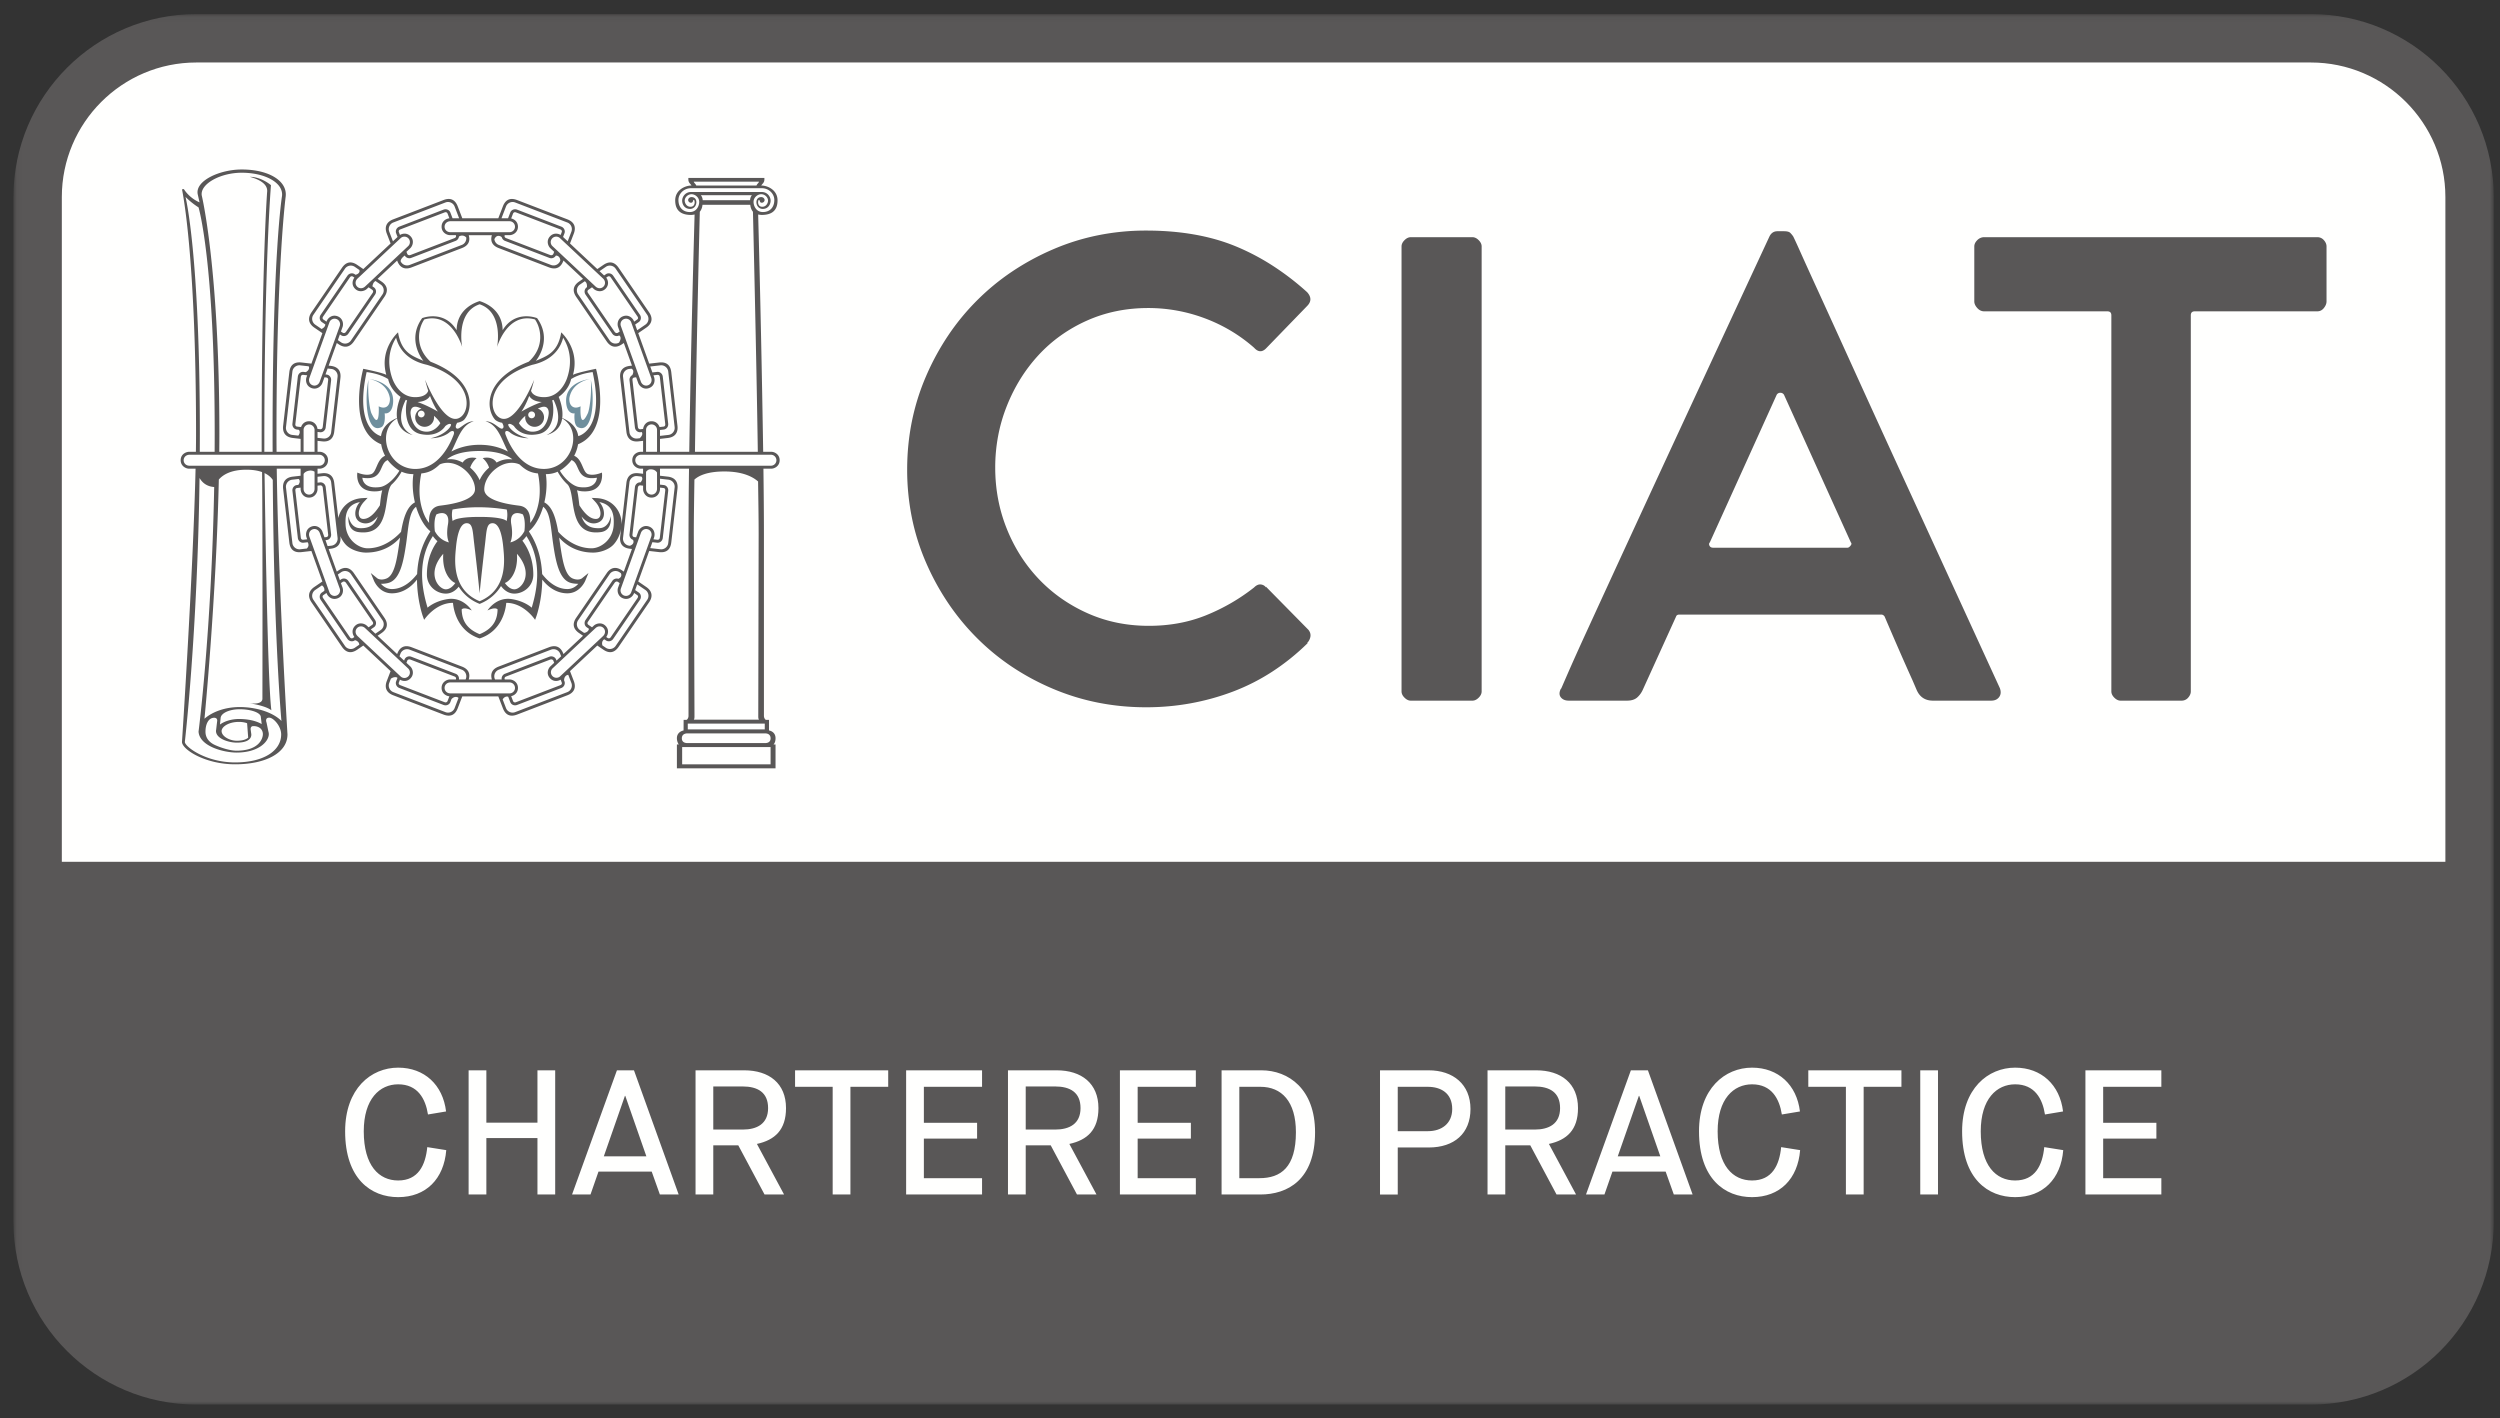
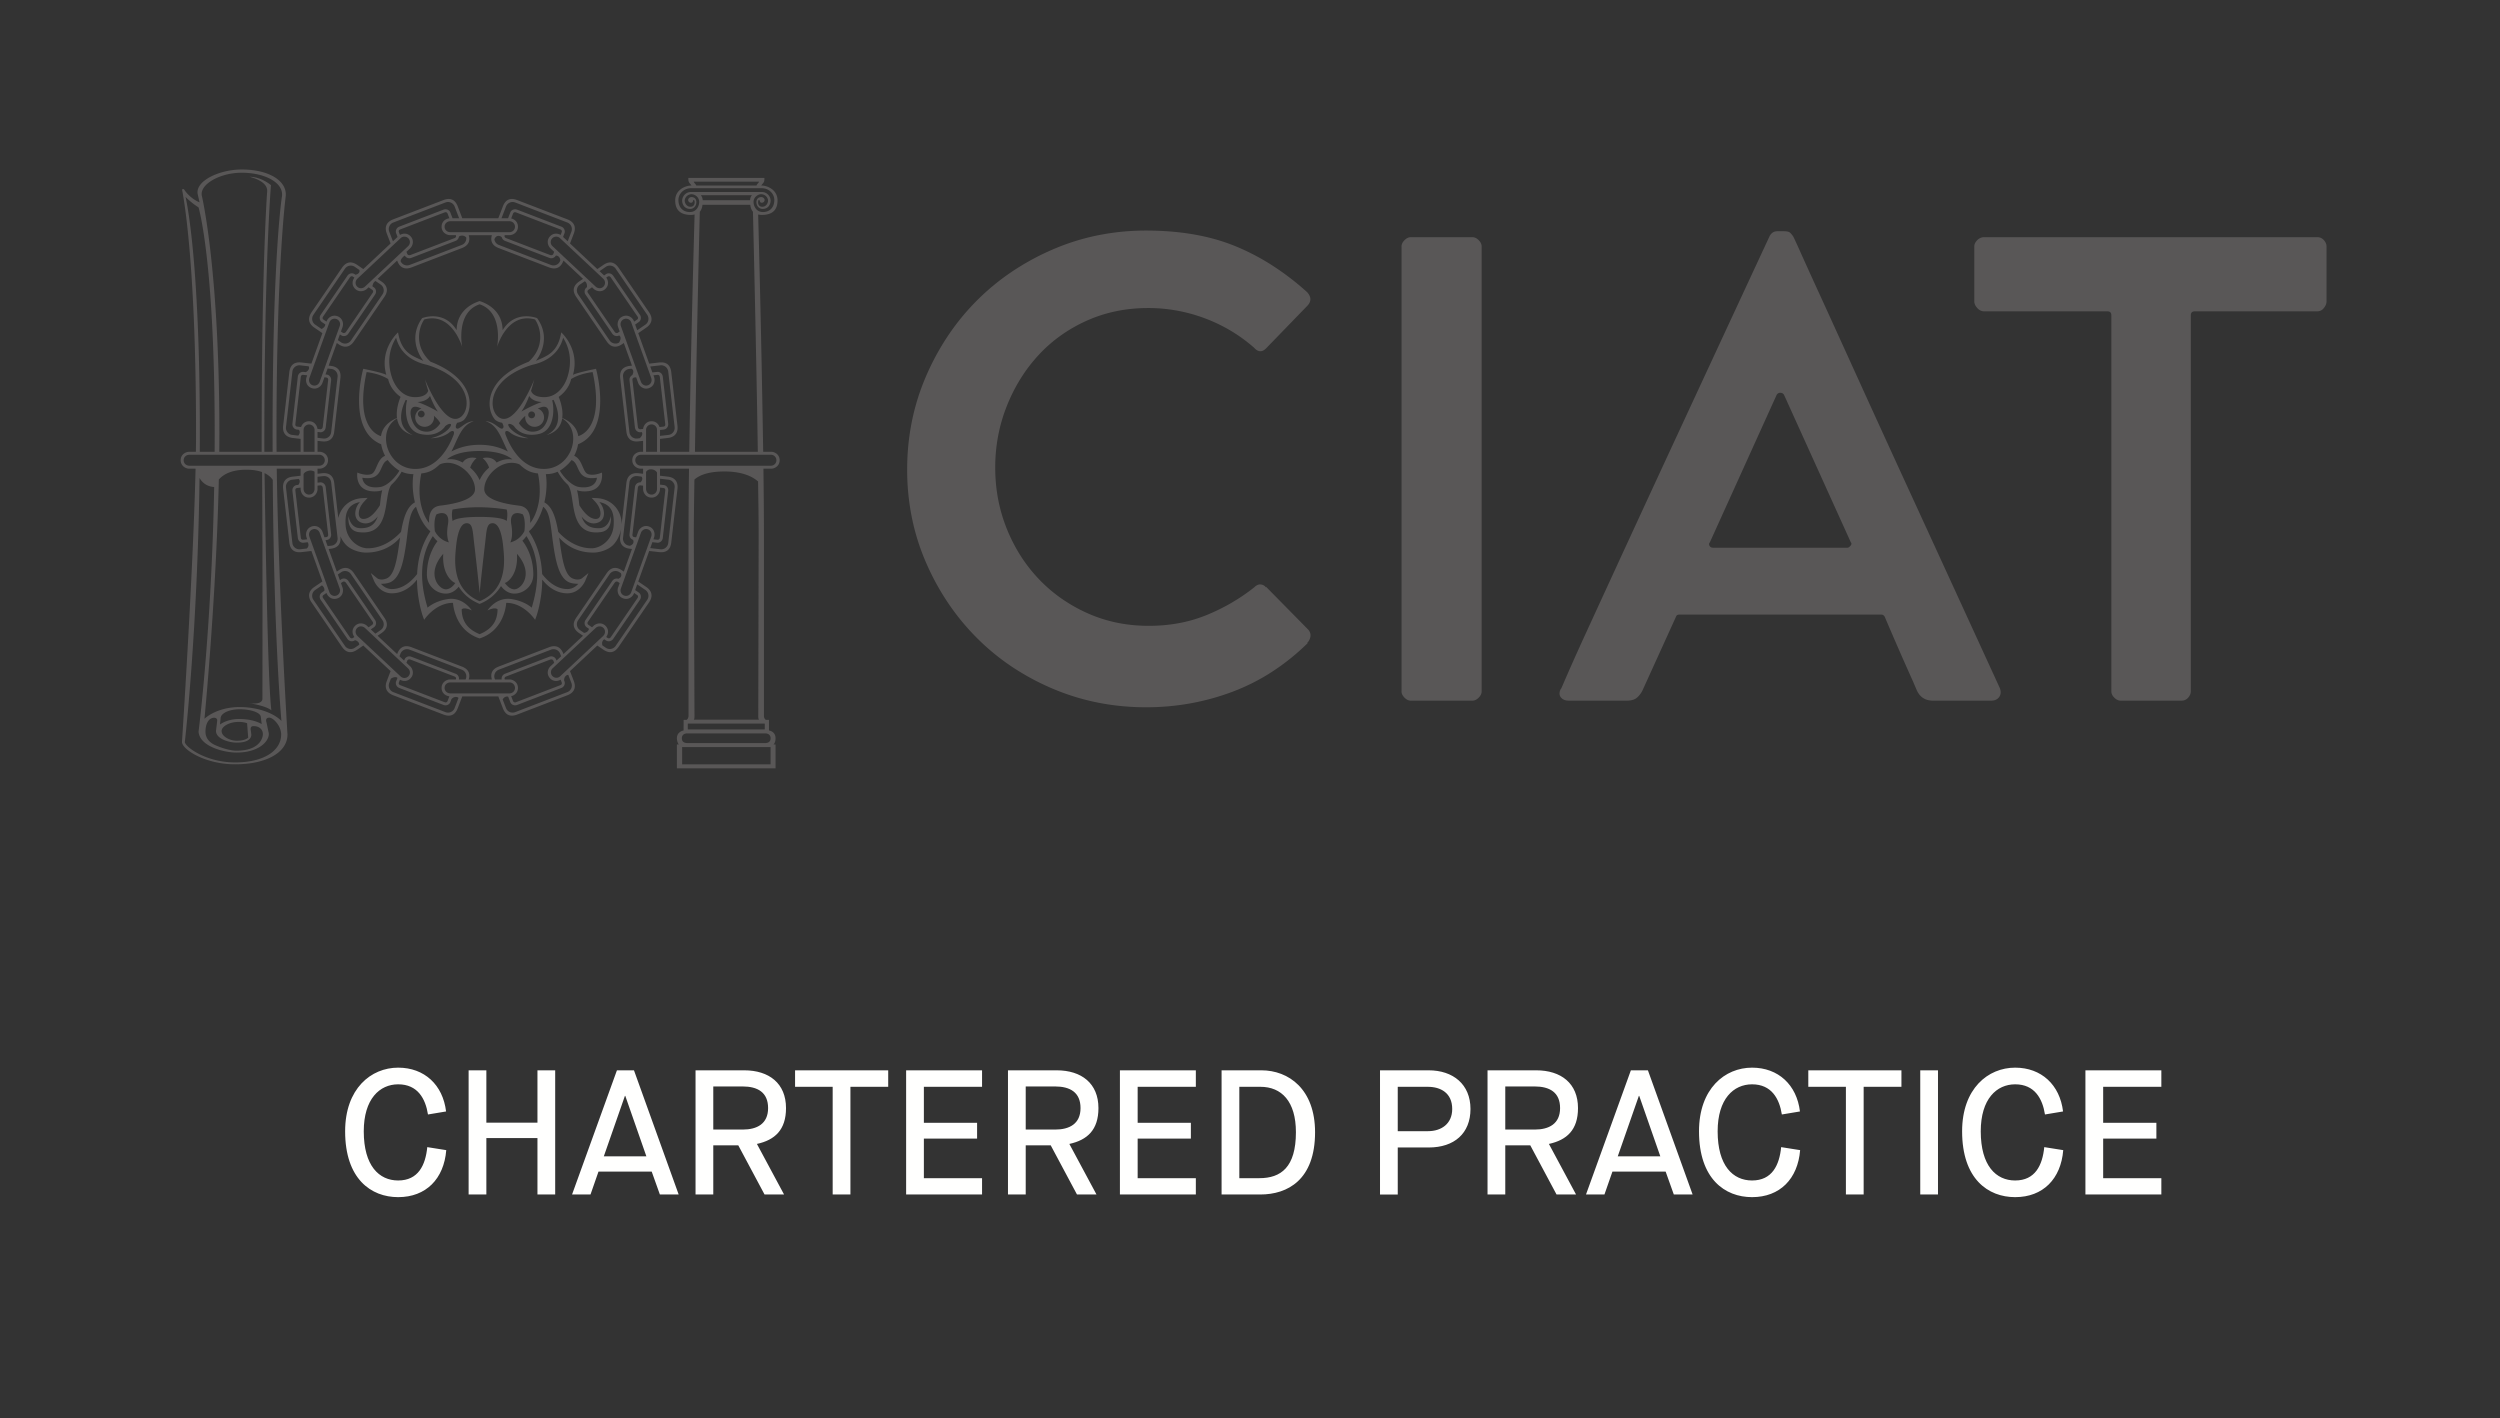
<svg xmlns="http://www.w3.org/2000/svg" xmlns:xlink="http://www.w3.org/1999/xlink" viewBox="0 0 372 211">
  <rect x="0" y="0" width="372" height="211" fill="#333333" stroke="none" />
  <defs />
  <defs>
-     <path id="a" d="M.06.099h369.012v206.9H.06z" />
+     <path id="a" d="M.06.099v206.9H.06z" />
  </defs>
  <g fill="none" fill-rule="evenodd">
    <g transform="translate(2 2)">
      <mask id="b" fill="#fff">
        <use xlink:href="#a" />
      </mask>
      <path fill="#FFFFFE" d="M27.213 3.699C14.192 3.699 3.6 14.292 3.6 27.312v102.525h361.872V27.312c0-13.02-10.593-23.613-23.613-23.613" mask="url(#b)" />
      <path fill="#595757" d="M7.2 27.312c0-11.035 8.978-20.013 20.013-20.013h314.646c11.035 0 20.014 8.978 20.014 20.013v98.926H7.2V27.312zm361.872 101.023V27.312c0-15.005-12.207-27.213-27.213-27.213H27.213C12.208.099 0 12.307 0 27.312v152.475c0 15.029 12.184 27.212 27.213 27.212H341.86c15.029 0 27.212-12.183 27.212-27.212v-51.452z" mask="url(#b)" />
    </g>
    <path fill="#595757" d="M134.986 69.874c0-2.463.235-4.853.703-7.168a33.808 33.808 0 012.106-6.724 37.461 37.461 0 013.3-6.071 34.846 34.846 0 019.495-9.496 37.39 37.39 0 016.072-3.299 33.763 33.763 0 016.724-2.106 36.003 36.003 0 017.167-.702c2.528 0 4.897.193 7.105.579 2.209.385 4.257.964 6.146 1.735a34.134 34.134 0 015.504 2.871 39.834 39.834 0 015.186 3.977c.328.362.492.715.492 1.06 0 .345-.164.681-.492 1.01l-6.109 6.305c-.295.295-.591.434-.886.418-.296-.017-.592-.189-.888-.518a23.339 23.339 0 00-3.46-2.523 23.749 23.749 0 00-3.879-1.86 23.86 23.86 0 00-8.423-1.527c-1.643 0-3.223.156-4.742.468-1.52.312-2.977.779-4.372 1.403a22.535 22.535 0 00-3.891 2.217 21.295 21.295 0 00-3.3 2.906 23.532 23.532 0 00-2.686 3.522 25.41 25.41 0 00-2.043 4.065 23.967 23.967 0 00-1.294 4.458 25.328 25.328 0 00-.432 4.704c0 1.609.144 3.173.432 4.692a23.438 23.438 0 001.294 4.422 24.294 24.294 0 002.056 4.014 22.836 22.836 0 002.721 3.473 22.26 22.26 0 003.337 2.87 23.508 23.508 0 003.906 2.204 21.036 21.036 0 004.371 1.404c1.518.311 3.099.467 4.741.467 1.544 0 3.025-.131 4.445-.394a21.02 21.02 0 004.078-1.181 29.615 29.615 0 003.731-1.823 28.876 28.876 0 003.41-2.315c.164-.165.329-.284.493-.357a.948.948 0 01.493-.087c.164.017.312.063.444.136.13.074.246.176.344.308v-.1l6.306 6.405c.131.164.221.333.27.505.049.172.057.349.026.529a1.776 1.776 0 01-.493.936h.098a33.76 33.76 0 01-5.308 4.273 30.63 30.63 0 01-5.873 2.968 36.065 36.065 0 01-6.294 1.736c-2.143.387-4.331.58-6.564.58-2.464 0-4.852-.23-7.167-.69a34.323 34.323 0 01-6.724-2.069 36.637 36.637 0 01-6.072-3.262 34.393 34.393 0 01-5.209-4.275 35.15 35.15 0 01-4.286-5.197 37.383 37.383 0 01-3.3-6.034 33.309 33.309 0 01-2.106-6.687 35.905 35.905 0 01-.703-7.155M208.549 36.672c0-.328.148-.64.444-.936.296-.296.607-.443.935-.443h9.164c.327 0 .641.147.935.443.296.296.442.608.442.936v66.206c0 .33-.146.641-.442.936-.294.296-.608.444-.935.444h-9.164c-.328 0-.639-.148-.935-.444-.296-.295-.444-.606-.444-.936V36.672M274.916 81.499c.13 0 .277-.099.441-.295.164-.197.182-.36.05-.494l-9.949-21.969a.62.62 0 00-.542-.297.616.616 0 00-.543.297l-9.951 21.969c-.131.134-.147.297-.048.494.098.196.278.295.542.295h20zm22.658 20.887c.197.527.164.97-.098 1.329-.263.363-.657.542-1.181.542h-8.67c-1.184 0-2.004-.557-2.463-1.675l-.592-1.379c-.329-.722-.805-1.79-1.43-3.202a658.622 658.622 0 01-2.708-6.257c-.132-.196-.295-.293-.492-.293h-30.05c-.262 0-.427.097-.492.293l-4.926 10.838a3.384 3.384 0 01-.837 1.183c-.363.33-.872.492-1.528.492h-8.669c-.525 0-.921-.162-1.183-.492-.262-.329-.262-.754 0-1.281 0 .067.049-.015.148-.246.099-.229.427-.986.986-2.266a388.29 388.29 0 012.708-6.011 7735.049 7735.049 0 0114.089-30.541c3.547-7.651 7.914-17.059 13.104-28.226.261-.526.655-.787 1.182-.787h.986c.459 0 .77.083.934.245.164.164.313.345.444.542.197.394.576 1.216 1.133 2.464a770.43 770.43 0 002.709 5.96c1.247 2.726 3.005 6.585 5.271 11.575a4663.544 4663.544 0 008.671 18.966c3.512 7.652 7.833 17.062 12.954 28.227zM345.794 35.736c.262.296.394.608.394.936v8.177c0 .331-.132.658-.394.985-.262.33-.59.493-.985.493h-18.226c-.394 0-.59.197-.59.591v55.96c0 .329-.135.641-.396.936a1.26 1.26 0 01-.985.443h-9.064c-.329 0-.639-.147-.936-.443-.295-.295-.443-.607-.443-.936v-55.96c0-.394-.197-.591-.591-.591h-18.325c-.394 0-.739-.163-1.035-.493-.295-.327-.443-.654-.443-.985v-8.177c0-.328.148-.64.443-.936a1.423 1.423 0 011.035-.444h49.556c.395 0 .723.149.985.444M116.012 68.483c0-.859-.738-1.258-1.258-1.258h-1.192a3230.488 3230.488 0 00-.747-35.306s.328.064.518.064c1.112 0 2.366-.339 2.366-2.166 0-1.559-1.488-2.212-2.417-2.212.107-.245.46-.389.46-.908l.002-.221h-8.202l-3.116.001.002.221c0 .52.353.663.46.908-.927 0-2.417.653-2.417 2.212 0 1.828 1.266 2.165 2.367 2.165.189 0 .519-.064.519-.064-.067 2.381-.568 20.017-.795 35.306h-4.353v-1.919l1.155-.134c1.132-.13 1.557-.838 1.443-1.82l-.92-7.969c-.112-.98-.636-1.578-1.819-1.443l-1.465.169-1.632-4.538 1.187-.814c.941-.644.987-1.468.43-2.282l-4.53-6.622c-.557-.815-1.301-1.1-2.282-.427l-.896.612-4.061-3.808.563-1.466c.408-1.063-.023-1.769-.945-2.123l-7.489-2.874c-.922-.353-1.694-.166-2.122.946l-.677 1.764H68.79l-.676-1.764c-.427-1.112-1.199-1.299-2.123-.946l-7.488 2.874c-.923.354-1.352 1.06-.945 2.123l.563 1.466-4.061 3.808-.895-.612c-.983-.673-1.725-.388-2.284.427l-4.53 6.622c-.557.814-.511 1.638.429 2.282l1.189.814-1.632 4.538-1.466-.169c-1.182-.135-1.707.463-1.82 1.443l-.919 7.969c-.113.982.312 1.69 1.443 1.82l1.157.134v1.919h-3.579a356.47 356.47 0 01-.011-2.709c0-24.864 1.368-35.281 1.368-35.281.268-2.308-2.492-4.016-6.546-4.016-3.272 0-6.956 1.682-6.543 3.691l.272 1.202c-1.588-.681-2.336-1.98-2.336-1.98l-.278.044s2.092 9.482 2.092 36.34c0 .845-.009 1.752-.022 2.709h-.978c-.556 0-1.287.399-1.287 1.258s.76 1.258 1.263 1.258h.954c-.363 15.559-2.022 40.654-2.022 40.654 0 1.111 3.416 3.333 7.903 3.333 4.595 0 7.741-1.714 7.794-4.369.002 0 .002-.046.002-.046v-.024-.019s-1.349-21.825-1.597-39.529h3.551v1.048l-1.157.133c-1.131.131-1.556.838-1.443 1.821l.919 7.968c.113.981.638 1.58 1.82 1.443l1.466-.169 1.632 4.539-1.189.813c-.94.644-.986 1.468-.429 2.283l4.53 6.62c.559.816 1.301 1.102 2.284.429l.895-.613 4.061 3.807-.563 1.468c-.407 1.063.022 1.768.945 2.122l7.488 2.875c.924.353 1.696.167 2.123-.947l.676-1.762h5.359l.677 1.762c.428 1.114 1.2 1.3 2.122.947l7.489-2.875c.922-.354 1.353-1.059.945-2.122l-.563-1.468 4.061-3.807.896.613c.981.673 1.725.387 2.282-.429l4.53-6.62c.557-.815.511-1.639-.43-2.283l-1.187-.813 1.632-4.539 1.465.169c1.183.137 1.707-.462 1.819-1.443l.92-7.968c.114-.983-.311-1.69-1.443-1.821l-1.155-.133v-1.048h4.317a793.174 793.174 0 00-.075 9.775v27.009c0 .314-.2.59-.32.59h-.408l-.008 1.579s-.992.156-.992 1.151c0 .583.283.931.283.931h-.283v3.554H115.4v-3.554h-.302s.302-.239.302-.931c0-1.027-.974-1.151-.974-1.151v-1.579h-.433c-.12 0-.32-.276-.32-.59V79.516c0-2.822-.029-6.173-.075-9.775h1.156c.508 0 1.258-.399 1.258-1.258zm-5.42-41.454l2.344-.001c0 .151-.275.324-.369.575h-6.962l-2.001.001c-.095-.251-.37-.425-.37-.575h7.358zm-7.949 4.524c-.971 0-1.692-.639-1.692-1.8 0-.892.774-1.747 1.887-1.747h7.717l2.778-.001c1.112 0 1.886.855 1.886 1.747 0 1.162-.72 1.801-1.692 1.801-1.028 0-1.398-.933-1.398-1.508 0-.705.64-1.145 1.133-1.145.624 0 1.023.534 1.023.947 0 .331-.242.921-.864.921-.789 0-.656-1.029-.485-1.022.169.007.042.42.419.42a.42.42 0 00.42-.42c0-.143-.163-.419-.497-.419-.52 0-.725.386-.725.76 0 .479.319.999.948.999.862 0 1.168-.747 1.168-1.227 0-.544-.436-1.291-1.336-1.291h-10.495c-.9 0-1.335.749-1.335 1.292 0 .48.304 1.226 1.167 1.226.628 0 .949-.52.949-.999 0-.373-.198-.76-.72-.76-.335 0-.504.276-.504.419 0 .232.187.42.42.42.376 0 .25-.413.42-.42.17-.006.303 1.022-.486 1.022-.621 0-.864-.59-.864-.921 0-.412.4-.946 1.023-.946.493 0 1.133.439 1.133 1.145 0 .575-.37 1.507-1.398 1.507zm1.883-1.076h7.118s.015.568.395 1.035c.006.213.531 22.213.723 35.713h-9.353c.223-15.78.684-34.274.722-35.713.38-.465.395-1.035.395-1.035zm-.242-1.43l7.602-.001c-.183.22-.256.463-.279.746h-7.043c-.023-.283-.096-.524-.28-.745zM98.14 63.545c-.147-.435-.534-.865-1.191-.865-.798 0-1.199.647-1.252 1.147l-.424.048s-.317.023-.362-.369l-.801-6.947c-.042-.362.27-.382.274-.386l.276-.032.303.844c.17.473.804 1.053 1.612.762.808-.29.936-1.114.749-1.637l-.095-.263.588-.069s.322-.05.365.317l.805 6.99c.047.402-.275.392-.281.396l-.566.064zm-.374.394v3.286h-1.633v-3.286a.817.817 0 011.633 0zm-2.419 5.802h.344v.757l-.665-.077c-.981-.112-1.688.299-1.82 1.445l-.715 6.189c.068-1.735-1.143-3.787-3.677-3.934l-.778-.038.53.571c.74.8.913 1.707.703 2.188-.109.25-.316.38-.616.376-1.103-.008-2.012-1.353-2.44-2.019-.098-.769-.167-1.563-.354-2.253.245.084.503.14.775.16 3.429.241 2.932-2.787 2.932-2.787s-1.184.537-2.066.229c-.833-.289-.797-2.194-2.064-2.728a5.506 5.506 0 00.58-1.712c5.227-2.13 2.671-11.231 2.671-11.231s-2.806.555-3.429.901c1.075-3.854-1.751-6.323-1.751-6.323-.503 3.152-2.326 3.559-3.774 4.247-.007.006 2.584-3.029.188-6.365 0 0-3.242-1.308-5.13 1.797-.036-3.334-3.069-4.209-3.42-4.334l-.003-.001c-.351.126-3.384 1.001-3.421 4.335-1.888-3.105-5.13-1.797-5.13-1.797-2.396 3.336.194 6.371.189 6.365-1.449-.688-3.271-1.095-3.774-4.247 0 0-2.827 2.469-1.75 6.323-.625-.346-3.431-.901-3.431-.901s-2.556 9.101 2.671 11.231c.094.59.294 1.173.58 1.712-1.267.534-1.231 2.439-2.063 2.728-.882.308-2.065-.229-2.065-.229s-.498 3.028 2.931 2.787c.273-.02.529-.076.775-.16-.188.69-.258 1.484-.353 2.253-.43.666-1.339 2.011-2.442 2.019-.3.004-.507-.126-.616-.376-.21-.481-.036-1.388.704-2.188l.53-.571-.778.038c-2.072.122-3.261 1.514-3.587 2.965l-.604-5.22c-.133-1.146-.838-1.557-1.82-1.445l-.665.077v-.757h.305c.509 0 1.258-.399 1.258-1.258s-.737-1.258-1.258-1.258h-.305v-1.627l.665.075c.982.115 1.687-.299 1.82-1.444l.919-7.967c.135-1.165-.462-1.707-1.443-1.822l-.305-.034 1.21-3.367.269.184c.816.558 1.633.524 2.284-.428l4.529-6.62c.662-.967.388-1.726-.428-2.284l-.581-.398 2.907-2.725.028.073c.353.923 1.045 1.358 2.122.945l7.489-2.873c1.012-.389 1.262-1.086 1.013-1.92h3.446c-.249.834.001 1.531 1.013 1.92l7.489 2.873c1.076.413 1.768-.022 2.122-.945l.028-.073 2.908 2.725-.582.398c-.816.558-1.091 1.317-.429 2.284l4.529 6.62c.652.952 1.469.986 2.284.428l.269-.183 1.211 3.366-.305.034c-.982.115-1.578.657-1.444 1.822l.92 7.967c.132 1.145.839 1.559 1.82 1.444l.665-.075v1.627h-.321c-.556 0-1.287.399-1.287 1.258s.76 1.258 1.264 1.258zm1.602 4.303c.859 0 1.26-.732 1.26-1.288v-.199l.497.056c.006.005.328-.006.281.395l-.805 6.99c-.043.368-.365.318-.365.318l-.588-.068.095-.264c.187-.523.059-1.345-.749-1.636-.808-.291-1.442.288-1.612.762l-.303.842-.276-.031c-.004-.003-.316-.025-.274-.383l.801-6.95c.045-.392.362-.369.362-.369l.418.049v.511c0 .504.4 1.265 1.258 1.265zm-.816-1.316V70.21c.147-.196.364-.378.67-.378.566 0 .839.283.963.486v2.41c0 .509-.366.87-.817.87-.45 0-.816-.355-.816-.87zm-4.124 13.398a.788.788 0 00-.898.312l-3.981 5.818c-.246.362-.167.847.176 1.082l.331.227a.684.684 0 01-.287.445.886.886 0 01-.44.164l-.613-.42a1.052 1.052 0 01-.273-1.462l4.697-6.867a1.053 1.053 0 011.461-.274l.205.142c.07.15.105.343-.005.535-.078.133-.22.23-.373.298zm-1.876 7.029c-.586-.626-1.414-.398-1.782-.054l-.257.242-.537-.367c-.003-.007-.268-.17-.064-.468l3.95-5.773c.224-.325.493-.159.493-.159l.273.188-.239.665c-.173.481-.049 1.32.758 1.61.808.291 1.434-.267 1.61-.758l.02-.05.43.297c.003.005.294.146.066.479l-3.974 5.808c-.209.305-.47.111-.47.111l-.205-.139c.31-.416.44-1.086-.072-1.632zm.138-7.855l-4.529 6.62c-.662.966-.387 1.726.429 2.283l.582.398-2.908 2.726-.028-.074c-.354-.922-1.046-1.358-2.122-.944l-7.489 2.874c-1.012.388-1.262 1.085-1.013 1.919h-3.445c.248-.834-.002-1.531-1.014-1.919l-7.489-2.874c-1.077-.414-1.769.022-2.122.944l-.028.074-2.907-2.726.581-.398c.816-.557 1.09-1.317.428-2.283l-4.529-6.62c-.651-.952-1.468-.987-2.284-.429l-.269.184-1.21-3.366.305-.036c.981-.113 1.578-.656 1.443-1.819l-.004-.048c.186.433.431.835.731 1.179.71.817 2.055 1.261 3.086 1.261 2.705 0 4.325-1.376 5.072-2.237-.043.275-.082.551-.123.826-.34 2.343-.693 4.764-1.889 5.261-.873.36-1.361-.003-1.378-.017l-.976-.795.482 1.164c.031.075.792 1.858 2.665 1.858 1.18 0 2.306-.518 3.258-1.498.181-.187.34-.374.475-.548.015 2.941.795 5.262.856 5.428l.206.565s1.645-2.53 4.292-2.53c.076.925.589 4.194 3.962 5.298l.002.001c3.374-1.105 3.886-4.374 3.963-5.299 2.646 0 4.291 2.53 4.291 2.53l.206-.565c.06-.166.841-2.487.855-5.428.136.174.295.361.475.548.953.98 2.08 1.498 3.26 1.498 1.872 0 2.632-1.783 2.664-1.858l.483-1.164-.977.795c-.017.014-.506.377-1.377.017-1.198-.497-1.549-2.918-1.891-5.261-.04-.275-.079-.551-.121-.826.747.861 2.367 2.237 5.071 2.237 1.032 0 2.377-.444 3.086-1.261.537-.615.906-1.414 1.058-2.255l-.13 1.124c-.134 1.163.462 1.706 1.444 1.819l.305.036-1.211 3.366-.269-.184c-.815-.558-1.632-.523-2.284.429zm-8.426 15.627c.499.534 1.159.459 1.579.206l.153.397c-.001.006.158.289-.218.432l-6.571 2.522a.32.32 0 01-.45-.176l-.275-.719c.478-.103 1.009-.501 1.009-1.23 0-.858-.749-1.257-1.258-1.257h-.707l-.007-.021c0-.005-.125-.29.213-.421l6.53-2.504c.37-.142.495.149.495.149l.124.32-.56.523c-.372.349-.645 1.153-.057 1.779zm-.107-3.205l-6.581 2.526a.786.786 0 00-.507.854h-.993l-.038-.095a1.053 1.053 0 01.607-1.358l7.767-2.982a1.052 1.052 0 011.357.606l.147.381-.688.643-.059-.153c-.149-.39-.604-.579-1.012-.422zm-14.869 5.888l-.268.698s-.104.308-.449.176l-6.571-2.522c-.377-.143-.218-.426-.219-.432l.153-.397c.421.253 1.081.328 1.58-.206.588-.626.315-1.43-.057-1.779l-.559-.523.122-.32s.127-.291.496-.149l6.531 2.504c.336.131.211.416.212.421l-.008.021h-.86c-.504 0-1.263.399-1.263 1.257 0 .795.627 1.197 1.16 1.251zm.913-3.362l-6.58-2.526c-.409-.157-.863.032-1.012.422l-.06.153-.687-.643.145-.381a1.054 1.054 0 011.359-.606l7.768 2.982c.541.207.812.817.604 1.358l-.036.095h-.993a.785.785 0 00-.508-.854zm-15.047-5.461l-.205.139s-.261.194-.47-.111l-3.973-5.808c-.228-.333.062-.474.065-.479l.432-.297.017.05c.177.491.803 1.049 1.612.758.807-.29.93-1.129.757-1.61l-.24-.665.275-.188s.268-.166.492.159l3.949 5.773c.205.298-.061.461-.063.468l-.537.367-.258-.242c-.367-.344-1.195-.572-1.783.054-.51.546-.38 1.216-.07 1.632zm2.899-1.449c.344-.235.423-.72.175-1.082l-3.98-5.818c-.247-.361-.728-.462-1.072-.229l-.182.125-.304-.848.486-.335a1.054 1.054 0 011.462.274l4.697 6.867a1.055 1.055 0 01-.273 1.462l-.786.538-.682-.64.459-.314zm-7.172-20.857c-.051-.435-.428-.749-.843-.702l-.37.044v-.881l.864-.099a1.051 1.051 0 011.164.925l.955 8.265a1.054 1.054 0 01-.925 1.165l-.557.064-.317-.883.176-.02c.415-.048.71-.441.66-.876l-.807-7.002zm5.623 5.372c1.041.194 1.831-.627 2.12-1.011-.346 1.061-1.038 1.818-2.669 1.749-1.463-.062-1.675-1.799-1.675-1.799s-.344 2.15 1.5 2.388c5.017.644 3.595-5.58 4.915-7.082.741-.663 1.249-1.48 1.484-1.909a4.08 4.08 0 001.66.359l.097-.001c-.084.52-.275 2.105.221 4.209-1.219.637-1.722 2.404-2.063 4.381-.728.803-2.521 2.45-4.97 2.45-1.284 0-3.172-1.196-3.283-3.501-.065-1.352.072-2.993 2.138-3.375-.842.844-1.176 2.825.525 3.142zm17.284-32.575c3.623 1.22 2.597 6.361 2.597 6.361s1.496-5.261 5.641-4.104c.929 1.335 1.45 4.131-.934 6.287-6.704 2.608-6.424 7.049-4.984 8.65l.013.011a2.07 2.07 0 001.005.422c.16.26.35.672.084.847-.408.269-1.234-1.072-2.562-1.072 1.88.545 2.366 2.631 3.348 4.511-.93-.504-2.324-1.005-4.206-1.005l-.003-.001c-1.881.001-3.277.502-4.206 1.006.982-1.88 1.468-3.966 3.347-4.511-1.328 0-2.152 1.341-2.562 1.072-.265-.175-.076-.587.084-.847.462-.065.82-.266 1.005-.422l.013-.011c1.441-1.601 1.721-6.042-4.985-8.65-2.382-2.156-1.862-4.952-.931-6.287 4.145-1.157 5.641 4.104 5.641 4.104s-1.028-5.141 2.595-6.361zm19.51 31.514s-.214 1.737-1.677 1.799c-1.631.069-2.322-.688-2.669-1.749.288.384 1.078 1.205 2.12 1.011 1.701-.317 1.368-2.298.525-3.142 2.066.382 2.204 2.023 2.139 3.375-.112 2.305-1.999 3.501-3.284 3.501-2.45 0-4.242-1.647-4.969-2.45-.342-1.977-.845-3.744-2.064-4.381.496-2.104.305-3.689.221-4.209l.098.001a4.06 4.06 0 001.658-.359c.237.429.745 1.246 1.486 1.908 1.319 1.503-.103 7.727 4.915 7.083 1.843-.238 1.501-2.388 1.501-2.388zM74.043 90.685c-.045 1.195-.353 2.73-2.674 3.68-2.32-.95-2.629-2.485-2.674-3.68.394-.428 1.505.156 1.505.156-.009-.02-1.283-2.062-3.61-1.692-1.968.313-2.971 1.277-2.971 1.277-.481-1.674-1.921-6.516.792-10.657.173.253.399.519.684.764-.442.573-1.573 2.302-1.573 4.962 0 1.75 1.462 2.834 2.816 2.834.995 0 1.646-.681 1.915-1.027.675 1.063 1.67 1.983 3.115 2.558l.003.002c1.49-.598 2.503-1.554 3.179-2.661.204.289.883 1.128 1.99 1.128 1.354 0 2.815-1.084 2.815-2.834 0-2.785-1.238-4.548-1.63-5.036.247-.223.446-.462.602-.69 2.712 4.141 1.272 8.983.793 10.657 0 0-1.003-.964-2.97-1.277-2.33-.37-3.602 1.672-3.612 1.692 0 0 1.113-.584 1.505-.156zm3.23-15.44c-.691-.094-5.215-.547-5.215-2.444 0-2.2 2.848-4.718 5.238-3.701.753.689 1.43 1.215 2.751 1.348 0 0 .529 2.216.099 4.388-.411 2.081-1.259 2.976-1.259 2.976.065-1.055-.153-2.373-1.614-2.567zm-9.436 6.345c.126-1.42.464-3.737 1.607-3.737.907 0 .885 1.092 1.11 3.001.576 4.865.79 7.154.815 7.425l-.001.029.001-.018.002.018-.001-.029c.025-.271.24-2.56.814-7.425.225-1.909.204-3.001 1.111-3.001 1.142 0 1.481 2.317 1.607 3.737.135 1.522.728 6.103-3.533 7.872-4.26-1.769-3.668-6.35-3.532-7.872zm-1.037-.878c-1.19-.304-1.808-1.13-2.096-1.68-.063-.533-.153-1.758.238-2.491 1.103-.473 1.993-.111 1.714 1.494-.249 1.44-.05 2.257.144 2.677zm-.843 1.691c-.207 3.019 1.313 4.216 1.799 4.341-.258.369-.768.948-1.418.948-1.05 0-2.993-2.303-.381-5.289zm5.471-5.486h-.118c-3.609 0-3.957.619-3.957.619s-.23-.895-.014-1.718l.024-.002c2.517-.474 5.358-.423 8.012 0l.025.002c.215.823-.015 1.718-.015 1.718s-.348-.619-3.957-.619zm5.493 5.486c2.611 2.986.667 5.289-.381 5.289-.65 0-1.16-.579-1.419-.948.487-.125 2.005-1.322 1.8-4.341zm-.983-1.691c.194-.42.393-1.237.143-2.677-.278-1.605.613-1.967 1.716-1.494.39.733.301 1.958.237 2.491-.288.55-.904 1.376-2.096 1.68zm-1.952-11.934c-.032.015-.064.035-.096.051-.139-.234-.689-.961-2.067-.664.604.539.853 1.108.952 1.422-.586.5-1.095 1.128-1.406 1.861-.312-.733-.822-1.361-1.405-1.861.098-.314.348-.883.951-1.422-1.378-.297-1.929.43-2.067.664-.031-.016-.064-.036-.095-.051-.909-.46-1.516-.488-2.258-.422.539-.455 1.9-1.247 4.874-1.247 2.975 0 4.335.792 4.874 1.247-.74-.066-1.349-.038-2.257.422zm-3.305 4.023c0 1.897-4.524 2.35-5.217 2.444-1.459.194-1.677 1.512-1.613 2.567 0 0-.848-.895-1.26-2.976-.428-2.172.1-4.388.1-4.388 1.321-.133 1.999-.659 2.752-1.348 2.389-1.017 5.238 1.501 5.238 3.701zm-6.687 6.213l.036.083c-1.362 2.014-1.868 4.274-1.961 6.321-.745.971-2.05 2.233-3.75 2.233-.772 0-1.306-.403-1.638-.786.301.016.922-.028 1.344-.205 1.531-.633 2.025-3.12 2.408-5.754.338-2.323.399-4.712 1.477-5.496.777 2.513 1.833 3.399 2.084 3.604zm14.714.083c.013-.03.026-.057.035-.083.251-.205 1.308-1.091 2.084-3.604 1.079.784 1.14 3.173 1.479 5.496.383 2.634.877 5.121 2.407 5.754.422.177 1.045.221 1.344.205-.332.383-.866.786-1.637.786-1.7 0-3.006-1.262-3.75-2.233-.094-2.047-.6-4.307-1.962-6.321zm4.599-9.058c.596-.367 1.318-.996 1.733-1.578 1.355.497.544 3.133 3.777 2.627 0 0-.011 1.732-2.605 1.388-1.219-.161-2.484-1.69-2.905-2.437zm-2.967-.298c-3.402-.426-4.865-4.467-5.084-4.998-.264-.643.157-.802.667-.362 0 0 .953.831 2.751.829-2.247-.467-3.304-1.957-2.996-2.105.306-.148.808.306.808.306s.992 1.732 3.654 1.179c2.541-.526 2.315-4.156 2.016-5.009.07-.025.139-.054.206-.084.379.73 1.81 3.899-1.043 5.246 1.575-.436 2.177-1.436 2.333-2.481 3.344 1.954 1.269 8.054-3.312 7.479zm-2.758-8.498c.4-.579.797-1.341 1.169-2.336.157.298.612.836 1.865.913-1.161.402-2.161.93-3.034 1.423zm2.033.488a.507.507 0 11-1.014.002.507.507 0 011.014-.002zm-1.444.144a1.381 1.381 0 00-.022.232 1.402 1.402 0 101.871-1.319c.143-.06.293-.117.45-.174 1.09-.386 1.182.517 1.182.813 0 .296-.2 2.222-1.678 2.693-1.788.571-2.755-1.144-2.755-1.144s.232-.501.952-1.101zm5.49.327c.187-1.4-.408-2.864-.53-3.143.922-.646 1.633-1.629 1.852-2.653.703-.441 1.722-.846 3.202-1.042 1.818 8.301-1.765 9.432-2.14 9.531-.232-1.631-1.667-2.406-2.384-2.693zm.688-5.848c-.228.618-1.178 2.743-3.386 2.743-1.766 0-1.943-.958-1.943-.958.162-.498.319-1.045.469-1.646 0 0-2.944 7.485-5.373 5.508-1.485-1.208-1.528-5.666 5.081-7.715 1.526-.326 3.896-1.274 4.6-4.034 1.429 2.307 1.089 4.59.552 6.102zm-15.727 5.647c-2.429 1.977-5.373-5.508-5.373-5.508.151.601.307 1.148.469 1.646 0 0-.177.958-1.942.958-2.209 0-3.158-2.125-3.388-2.743-.537-1.512-.876-3.795.554-6.102.704 2.76 3.073 3.708 4.599 4.034 6.609 2.049 6.566 6.507 5.081 7.715zm-6.501-2.181c1.253-.077 1.71-.615 1.866-.913.374.995.769 1.757 1.169 2.336-.872-.493-1.873-1.021-3.035-1.423zm1.066 1.788a.498.498 0 11-.997.001.498.498 0 01.997-.001zm-.919-.994c.157.057.307.114.45.174a1.4 1.4 0 00.469 2.72 1.4 1.4 0 001.381-1.633c.719.6.951 1.101.951 1.101s-.967 1.715-2.755 1.144c-1.477-.471-1.677-2.397-1.677-2.693 0-.296.09-1.199 1.181-.813zm-2.659-1.555c-.123.279-.719 1.743-.532 3.143-.716.287-2.151 1.062-2.382 2.693-.376-.099-3.959-1.23-2.141-9.531 1.478.196 2.498.601 3.203 1.042.217 1.024.928 2.007 1.852 2.653zm-.522 3.203c.156 1.045.757 2.045 2.333 2.481-2.854-1.347-1.423-4.516-1.045-5.246.068.03.138.059.207.084-.299.853-.525 4.483 2.016 5.009 2.661.553 3.655-1.179 3.655-1.179s.502-.454.808-.306c.307.148-.75 1.638-2.997 2.105 1.798.002 2.75-.829 2.75-.829.511-.44.931-.281.668.362-.218.531-1.682 4.572-5.084 4.998-4.58.575-6.656-5.525-3.311-7.479zm-1.388 6.199c.414.582 1.135 1.211 1.732 1.578-.421.747-1.685 2.276-2.903 2.437-2.595.344-2.606-1.388-2.606-1.388 3.232.506 2.421-2.13 3.777-2.627zm36.039 12.748l-.105-.011a1.053 1.053 0 01-.925-1.165l.954-8.265a1.053 1.053 0 011.165-.925l.625.072a.465.465 0 01.099.46 1.052 1.052 0 01-.247.404c-.407-.036-.776.273-.826.702l-.807 7.002a.787.787 0 00.524.846c.074.153.114.351-.001.547-.09.157-.273.263-.456.333zM48.609 55.735l-.176-.02.318-.883.556.065c.577.067.991.589.925 1.164l-.955 8.268a1.05 1.05 0 01-1.164.921l-.864-.099v-.879l.37.043c.415.048.792-.267.843-.702l.807-7.003c.05-.435-.245-.827-.66-.875zm4.196-12.796c.588.627 1.416.398 1.783.054l.258-.242.537.367c.002.007.268.171.063.469l-3.949 5.772c-.224.326-.492.159-.492.159l-.275-.188.24-.666c.173-.479.05-1.319-.757-1.609-.809-.291-1.435.267-1.612.758l-.017.05-.432-.296c-.003-.005-.293-.146-.065-.48l3.973-5.807c.209-.305.47-.112.47-.112l.205.141c-.31.416-.44 1.084.07 1.63zm-2.048 6.945c.344.236.825.134 1.072-.228l3.98-5.817c.248-.363.169-.846-.175-1.083l-.22-.15c.017-.108.049-.241.115-.404a.843.843 0 01.122-.206l.145-.134c.027-.021.053-.035.077-.049l.77.528c.477.327.6.983.273 1.461l-4.697 6.867a1.052 1.052 0 01-1.462.273l-.486-.333.304-.848.182.123zm10.338-14.717c-.499-.533-1.159-.458-1.579-.205l-.154-.398c.001-.007-.158-.288.219-.433l6.571-2.521c.345-.132.449.178.449.178l.268.696c-.533.055-1.16.456-1.16 1.251 0 .859.759 1.258 1.263 1.258h.86l.008.018c-.001.007.124.292-.212.423l-6.531 2.505c-.369.141-.496-.15-.496-.15l-.122-.319.559-.524c.372-.348.645-1.153.057-1.779zm.107 3.205l6.58-2.524a.802.802 0 00.51-.644.768.768 0 01.482-.15c.29.009.484.153.605.284.055.468-.206.932-.664 1.108l-7.768 2.981a1.049 1.049 0 01-1.333-.556c.004-.12.049-.271.185-.444a2.08 2.08 0 01.429-.402.78.78 0 00.974.347zm14.861-5.867l.275-.717s.106-.31.45-.178l6.571 2.521c.376.145.217.426.218.433l-.153.398c-.42-.253-1.08-.328-1.579.205-.588.626-.315 1.431.057 1.779l.56.524-.124.319s-.125.291-.495.15l-6.53-2.505c-.338-.131-.213-.416-.213-.423l.007-.018h.707c.509 0 1.258-.399 1.258-1.258 0-.728-.531-1.126-1.009-1.23zm-.906 3.343l6.581 2.524a.78.78 0 00.973-.342.6.6 0 01.424.159c.179.165.231.387.238.578l-.023.055a1.051 1.051 0 01-1.357.605l-7.767-2.981a1.049 1.049 0 01-.662-.847c.082-.196.266-.504.615-.504a.717.717 0 01.485.209.806.806 0 00.493.544zm11.973 7.991l3.981 5.817c.235.344.684.45 1.022.257a.457.457 0 01.21.389c.008.223-.111.479-.231.678a1.049 1.049 0 01-1.391-.311l-4.697-6.867a1.05 1.05 0 01.273-1.461l.717-.491a.618.618 0 01.254.297c.075.171.086.386.073.586l-.035.023c-.343.237-.422.72-.176 1.083zm3.075-2.53l.205-.141s.261-.193.47.112l3.974 5.807c.228.334-.063.475-.066.48l-.43.296-.02-.05c-.176-.491-.802-1.049-1.61-.758-.807.29-.931 1.13-.758 1.609l.239.666-.273.188s-.269.167-.493-.159l-3.95-5.772c-.204-.298.061-.462.064-.469l.537-.367.257.242c.368.344 1.196.573 1.782-.054.512-.546.382-1.214.072-1.63zm4.273 22.304c.05.435.428.75.842.702l.181-.021a.478.478 0 01.05.395c-.052.19-.206.374-.362.52l-.362.041a1.051 1.051 0 01-1.165-.921l-.954-8.268a1.052 1.052 0 01.925-1.164l.328-.038a.467.467 0 01.272.43c.006.168-.06.355-.145.523a.79.79 0 00-.417.798l.807 7.003zm3.789-9.251a1.054 1.054 0 011.166.924l.953 8.266a1.052 1.052 0 01-.923 1.164l-1.254.145v-.88l.559-.064c.414-.047.71-.44.66-.875l-.808-7.002c-.05-.435-.428-.75-.842-.702l-.704.081-.317-.883 1.51-.174zm-1.368 1.871c.171.478-.051.944-.474 1.096-.424.152-.889-.059-1.064-.543l-2.976-8.27a.817.817 0 011.538-.554l2.976 8.271zm-6.752-16.528a1.054 1.054 0 011.462.274l4.698 6.869a1.052 1.052 0 01-.274 1.461l-1.217.832-.305-.849.536-.367c.343-.235.422-.722.175-1.082l-3.98-5.817c-.247-.362-.728-.464-1.071-.229l-.279.191-.68-.639.935-.644zm-.414 1.739c.37.347.384.863.077 1.191-.307.328-.819.352-1.194 0l-6.412-6.012a.816.816 0 111.117-1.191l6.412 6.012zM75.292 30.732a1.055 1.055 0 011.359-.606l7.767 2.982c.541.207.812.817.606 1.358l-.553 1.438-.688-.646.211-.547c.148-.389-.063-.833-.47-.989l-6.582-2.527c-.409-.157-.863.033-1.012.421l-.33.861h-.978l.67-1.745zm.522 2.186a.816.816 0 110 1.632h-8.79c-.514 0-.87-.365-.87-.815 0-.45.362-.817.87-.817h8.79zm-17.897 1.548a1.053 1.053 0 01.604-1.358l7.768-2.982a1.055 1.055 0 011.359.606l.669 1.745h-.978l-.329-.861c-.15-.388-.603-.578-1.013-.421l-6.58 2.527c-.409.156-.62.6-.47.989l.21.547-.687.646-.553-1.438zm1.702.966a.818.818 0 011.155.038.817.817 0 01-.039 1.153l-6.411 6.012c-.376.352-.886.328-1.194 0-.308-.328-.293-.844.077-1.191l6.412-6.012zm-11.772 13.52l-.94-.643a1.051 1.051 0 01-.274-1.461l4.698-6.869a1.053 1.053 0 011.461-.274l.684.469c.045.143.054.372-.232.571a.932.932 0 01-.349.138l-.125-.086c-.344-.235-.825-.133-1.073.229l-3.98 5.817c-.247.36-.168.847.176 1.082l.511.349a.605.605 0 01-.108.32c-.116.175-.306.291-.449.358zm1.17-.99a.816.816 0 011.537.554l-2.976 8.27c-.174.484-.638.695-1.063.543-.423-.152-.645-.618-.474-1.096l2.976-8.271zm-4.446 16.522a.895.895 0 01-.186.337l-.907-.105a1.052 1.052 0 01-.924-1.164l.953-8.266c.067-.576.59-.99 1.166-.924l1.258.145c.072.122.107.306-.048.546-.097.149-.25.254-.38.324l-.342-.039c-.413-.048-.79.267-.842.702l-.807 7.002c-.049.435.245.828.66.875l.28.032c.105.095.195.259.119.535zm-.337-1.003c-.005-.004-.328.006-.283-.396l.808-6.99c.042-.367.364-.317.364-.317l.589.069-.096.263c-.188.523-.059 1.347.749 1.637.808.291 1.441-.289 1.612-.762l.303-.844.276.032c.005.004.316.024.274.386l-.802 6.947c-.044.392-.361.369-.361.369l-.424-.048c-.054-.5-.455-1.147-1.253-1.147-.656 0-1.043.43-1.19.865l-.566-.064zm2.573.458v3.286h-1.634v-3.286a.818.818 0 011.634 0zM35.964 25.702c3.477 0 6.224 1.488 5.999 3.459 0 0-1.402 8.497-1.402 35.355 0 .919.001 1.82.005 2.709h-1.233l.001-1.295c0-26.86.986-38.376.986-38.376s-1.424-1.243-3.145-1.243c.13.059 2.675.607 2.58 2.164 0 0-.821 10.595-.821 37.455v1.295h-6.308c.009-.907.016-1.812.016-2.709 0-24.627-2.621-35.422-2.621-35.422-.284-1.69 2.721-3.392 5.943-3.392zm-8.356 3.599s.766.822 1.935 1.557c0 0 2.403 7.893 2.403 33.658 0 .912-.003 1.814-.008 2.709h-2.21c.006-.895.009-1.797.009-2.709 0-26.707-2.129-35.215-2.129-35.215zm7.374 84.147c-4.375 0-7.478-2.353-7.478-3.053 0 0 1.869-16.068 2.187-39.271.347.602.994 1.265 2.179 1.344-.407 21.55-2.327 36.401-2.327 36.401.15 2.201 3.781 3.114 5.651 3.114 3.343 0 4.804-1.681 4.804-2.739 0-.042-.003-.082-.006-.125a1.315 1.315 0 00-.057-.276l-.272-1.323s-.308-.733.409-.733c.58 0 1.765 1.216 1.765 2.502 0 2.395-2.546 4.159-6.855 4.159zm.258-2.944c2.474 0 2.143-1.332 2.143-1.332l-.078-.564s-.115-.564.395-.564c.828 0 1.328.424 1.407 1.057l.002.023c.005.04.007.079.007.12 0 .596-.522 2.459-3.922 2.459-.82 0-2.094-.335-3.212-.847-.789-.361-1.408-.998-1.408-1.987 0-1.024.389-2.05 1.291-2.069.593.014.439.569.439.569l-.143 1.22a.838.838 0 00-.021.187c0 1.128 1.865 1.728 3.1 1.728zm.319-3.518c-1.105 0-2.185.337-2.827.828l.101-1.014c.095-.692 1.295-1.264 2.833-1.264 1.634 0 3.068.487 3.14 1.114l.133 1.091c-.808-.474-2.013-.755-3.38-.755zm1.371 2.783c-.28.236-.774.454-1.69.454-1.054 0-2.266-.645-2.266-1.447 0-.614 1.01-1.357 2.585-1.357.747 0 1.209.2 1.209.2l.162 2.15zm4.948-2.493c-1.305-1.321-3.828-2.067-6.212-2.067-2.14 0-4.036.687-5.241 1.738 0 0 1.74-17.787 2.136-35.591.546-.64 1.711-1.463 4.102-1.463.992 0 1.752.142 2.334.353.099 9.787.05 33.639.05 33.639.069.967-1.492.821-1.982.757.469.068 2.472.39 3.315 1.048-.578-4.486-.932-29.945-1.016-35.292.633.3 1.006.684 1.224 1.012.183 24.208 1.29 35.866 1.29 35.866zm-13.68-37.977c-.514 0-.87-.365-.87-.816 0-.45.363-.816.87-.816h19.356a.817.817 0 010 1.632H28.198zm18.609.889v2.54c0 .515-.366.87-.817.87-.45 0-.817-.361-.817-.87v-2.203c.106-.166.281-.332.58-.428.5-.165.854-.033 1.054.091zm-.817 3.856c.859 0 1.259-.761 1.259-1.265v-.511l.418-.049s.317-.023.361.369l.802 6.95c.042.358-.269.38-.274.383l-.276.031-.303-.842c-.171-.474-.804-1.053-1.612-.762-.808.291-.937 1.113-.749 1.636l.096.264-.589.068s-.322.05-.364-.318l-.808-6.99c-.045-.401.278-.39.283-.395l.498-.056v.199c0 .556.399 1.288 1.258 1.288zm-.33 7.574l-.987.114a1.054 1.054 0 01-1.166-.923l-.953-8.266a1.053 1.053 0 01.924-1.165l.961-.11c.11.092.211.257.132.545a.904.904 0 01-.188.34l-.211.024c-.415.048-.709.441-.66.875l.807 7.003c.052.435.429.75.842.702l.609-.071c.073.083.132.215.132.429 0 .206-.128.385-.242.503zm.513-.059l-.03-.11.039.11h-.009zm-.132-1.698c-.171-.478.051-.943.474-1.093.425-.154.889.056 1.063.541l2.976 8.27a.819.819 0 01-.492 1.045.818.818 0 01-1.045-.492l-2.976-8.271zm6.751 16.528a1.052 1.052 0 01-1.461-.275l-4.698-6.866a1.05 1.05 0 01.274-1.461l.996-.681c.103.06.212.165.3.343a.72.72 0 01.048.474l-.358.247c-.344.234-.423.72-.176 1.082l3.98 5.817c.248.362.729.464 1.073.228l.049-.033a.853.853 0 01.448.237.567.567 0 01.187.435l-.662.453zm.415-1.739c-.37-.347-.385-.862-.077-1.191.308-.328.818-.351 1.194 0l6.411 6.011a.821.821 0 01.039 1.156.819.819 0 01-1.155.036l-6.412-6.012zm14.441 10.712a1.052 1.052 0 01-1.359.605l-7.768-2.98a1.054 1.054 0 01-.604-1.358l.247-.643c.184-.125.45-.25.745-.222a.34.34 0 01.234.109l-.196.51c-.15.389.061.834.47.99l6.58 2.525c.41.158.863-.03 1.013-.421l.174-.453c.149-.161.394-.348.713-.318.155.016.26.073.332.143l-.581 1.513zm-.624-2.185c-.508 0-.87-.368-.87-.818 0-.449.356-.816.87-.816h8.79a.817.817 0 010 1.634h-8.79zm18-1.548c.206.54-.065 1.15-.606 1.358l-7.767 2.98a1.052 1.052 0 01-1.359-.605l-.495-1.286c.098-.173.254-.349.501-.411a.547.547 0 01.323.01l.309.802c.149.391.603.579 1.012.421l6.582-2.525c.407-.156.618-.601.47-.99l-.057-.145c-.002-.213.045-.488.269-.679a.54.54 0 01.352-.141l.466 1.211zm-1.703-.967a.818.818 0 01-1.117-1.192l6.412-6.011c.375-.351.887-.328 1.194 0 .307.329.293.844-.077 1.191l-6.412 6.012zm12.712-12.875c.478.327.602.982.274 1.461l-4.698 6.866a1.053 1.053 0 01-1.462.275l-.504-.346c-.064-.196-.093-.45.045-.688a.55.55 0 01.238-.226l.245.168c.343.236.824.134 1.071-.228l3.98-5.817c.247-.362.168-.848-.175-1.082l-.536-.367.305-.849 1.217.833zm-2.11.345a.82.82 0 01-1.045.492.82.82 0 01-.493-1.045l2.976-8.27c.175-.485.64-.695 1.064-.541.423.15.645.615.474 1.093l-2.976 8.271zm5.54-16.754c.574.067.989.589.923 1.165l-.953 8.266c-.067.575-.59.989-1.166.923l-1.51-.173.317-.883.704.081c.414.048.792-.267.842-.702l.808-7.003c.05-.434-.246-.827-.66-.875l-.559-.064v-.879l1.254.144zm2.041 42.352h13.159v-2.565h-13.159v2.565zm13.161-3.864c0 .766-.835.703-.835.703h-11.537s-.835.063-.835-.703c0-.81.876-.735.876-.735h11.455s.876-.086.876.735zm-.869-2.195c.004 0 0 .865 0 .865h-11.453s-.005-.865 0-.865h11.453zm-10.558-28.155c0-2.391.047-5.166.09-8.152.602-.551 1.864-1.209 4.461-1.209 2.831 0 4.309.862 5.012 1.489.041 2.88.085 5.55.085 7.872l-.057 27.123c0 .355.112.453.112.453h-9.714s.111-.072.111-.453l-.1-27.123zm-7.839-10.217c-.515 0-.871-.365-.871-.816 0-.45.363-.816.871-.816h19.354a.817.817 0 010 1.632H95.399z" />
-     <path fill="#6F8F9D" d="M54.953 56.405s2.646.362 3.061 2.841c.077 1.208-.712 1.716-1.659 1.213a.715.715 0 00.007.212c.021.758.011 3.171-1.096.815-.197-.42-.593-2.549-.44-4.968-.625 2.982-.268 8.072 1.897 7.058.606-.283.567-1.546.516-2.076.541.098 1.156-.323 1.254-1.573.25-3.189-3.54-3.522-3.54-3.522M87.913 56.518c.153 2.418-.244 4.548-.442 4.968-1.106 2.357-1.116-.057-1.094-.815a.715.715 0 00.006-.212c-.946.503-1.736-.006-1.661-1.213.418-2.479 3.064-2.841 3.064-2.841s-3.791.333-3.54 3.522c.097 1.25.714 1.672 1.254 1.574-.052.529-.091 1.792.516 2.076 2.166 1.014 2.522-4.077 1.897-7.059" />
    <path fill="#FFFFFE" d="M51.356 168.343c0-6.362 3.854-9.476 7.893-9.476 3.907 0 6.652 2.56 7.128 6.519l-2.693.449c-.37-2.349-1.531-4.487-4.435-4.487-2.745 0-5.121 2.164-5.121 6.995 0 5.121 2.27 7.313 5.121 7.313 2.983 0 4.065-2.271 4.329-4.963l2.825.448c-.343 4.276-3.009 6.995-7.154 6.995-4.039 0-7.893-2.719-7.893-9.793M69.73 159.262h2.64v7.787h7.603v-7.787h2.639v18.479h-2.639v-8.395H72.37v8.395h-2.64v-18.479M89.847 172.065h6.335l-3.141-9.001h-.053l-3.141 9.001zm7.127 2.27h-7.919l-1.188 3.406h-2.745l6.678-18.479h2.535l6.651 18.479h-2.797l-1.215-3.406zM110.517 168.079c2.112 0 3.775-.844 3.775-3.194 0-2.349-1.558-3.221-3.801-3.221h-4.356v6.415h4.382zm-7.021-8.817h7.233c3.722 0 6.229 1.953 6.229 5.623 0 3.247-1.663 4.751-4.329 5.332l4.039 7.524h-2.904l-3.907-7.313h-3.722v7.313h-2.639v-18.479zM123.902 161.717h-5.596v-2.455h13.859v2.455h-5.622v16.024h-2.641v-16.024M134.832 159.262h11.298v2.455h-8.658v5.359h7.919v2.349h-7.919v5.887h8.658v2.429h-11.298v-18.479M157.007 168.079c2.112 0 3.775-.844 3.775-3.194 0-2.349-1.557-3.221-3.801-3.221h-4.355v6.415h4.381zm-7.021-8.817h7.233c3.722 0 6.229 1.953 6.229 5.623 0 3.247-1.662 4.751-4.329 5.332l4.039 7.524h-2.904l-3.906-7.313h-3.722v7.313h-2.64v-18.479zM166.644 159.262h11.298v2.455h-8.658v5.359h7.919v2.349h-7.919v5.887h8.658v2.429h-11.298v-18.479M187.394 175.312c3.22 0 5.438-1.637 5.438-6.837 0-4.593-2.139-6.758-5.281-6.758h-3.14v13.595h2.983zm-5.623-16.05h5.913c4.091 0 7.998 2.824 7.998 9.213 0 7.074-4.065 9.266-8.157 9.266h-5.754v-18.479zM212.5 168.317c1.953 0 3.589-1.082 3.589-3.3 0-2.402-1.742-3.3-3.617-3.3h-4.487v6.6h4.515zm-7.155-9.055h7.234c3.642 0 6.229 2.086 6.229 5.755 0 3.643-2.429 5.728-6.203 5.728h-4.62v6.996h-2.64v-18.479zM228.366 168.079c2.111 0 3.774-.844 3.774-3.194 0-2.349-1.557-3.221-3.801-3.221h-4.355v6.415h4.382zm-7.022-8.817h7.233c3.722 0 6.229 1.953 6.229 5.623 0 3.247-1.662 4.751-4.329 5.332l4.039 7.524h-2.903l-3.907-7.313h-3.722v7.313h-2.64v-18.479zM240.721 172.065h6.335l-3.14-9.001h-.053l-3.142 9.001zm7.127 2.27h-7.919l-1.188 3.406h-2.745l6.678-18.479h2.535l6.652 18.479h-2.798l-1.215-3.406zM252.812 168.343c0-6.362 3.855-9.476 7.894-9.476 3.906 0 6.652 2.56 7.127 6.519l-2.693.449c-.37-2.349-1.531-4.487-4.434-4.487-2.746 0-5.121 2.164-5.121 6.995 0 5.121 2.269 7.313 5.121 7.313 2.982 0 4.064-2.271 4.329-4.963l2.824.448c-.343 4.276-3.009 6.995-7.153 6.995-4.039 0-7.894-2.719-7.894-9.793M274.67 161.717h-5.595v-2.455h13.858v2.455h-5.622v16.024h-2.641v-16.024M285.733 177.741h2.64v-18.479h-2.64zM291.962 168.343c0-6.362 3.855-9.476 7.894-9.476 3.906 0 6.652 2.56 7.127 6.519l-2.692.449c-.371-2.349-1.532-4.487-4.435-4.487-2.746 0-5.121 2.164-5.121 6.995 0 5.121 2.269 7.313 5.121 7.313 2.982 0 4.064-2.271 4.329-4.963l2.824.448c-.342 4.276-3.008 6.995-7.153 6.995-4.039 0-7.894-2.719-7.894-9.793M310.311 159.262h11.298v2.455h-8.658v5.359h7.919v2.349h-7.919v5.887h8.658v2.429h-11.298v-18.479" />
  </g>
</svg>